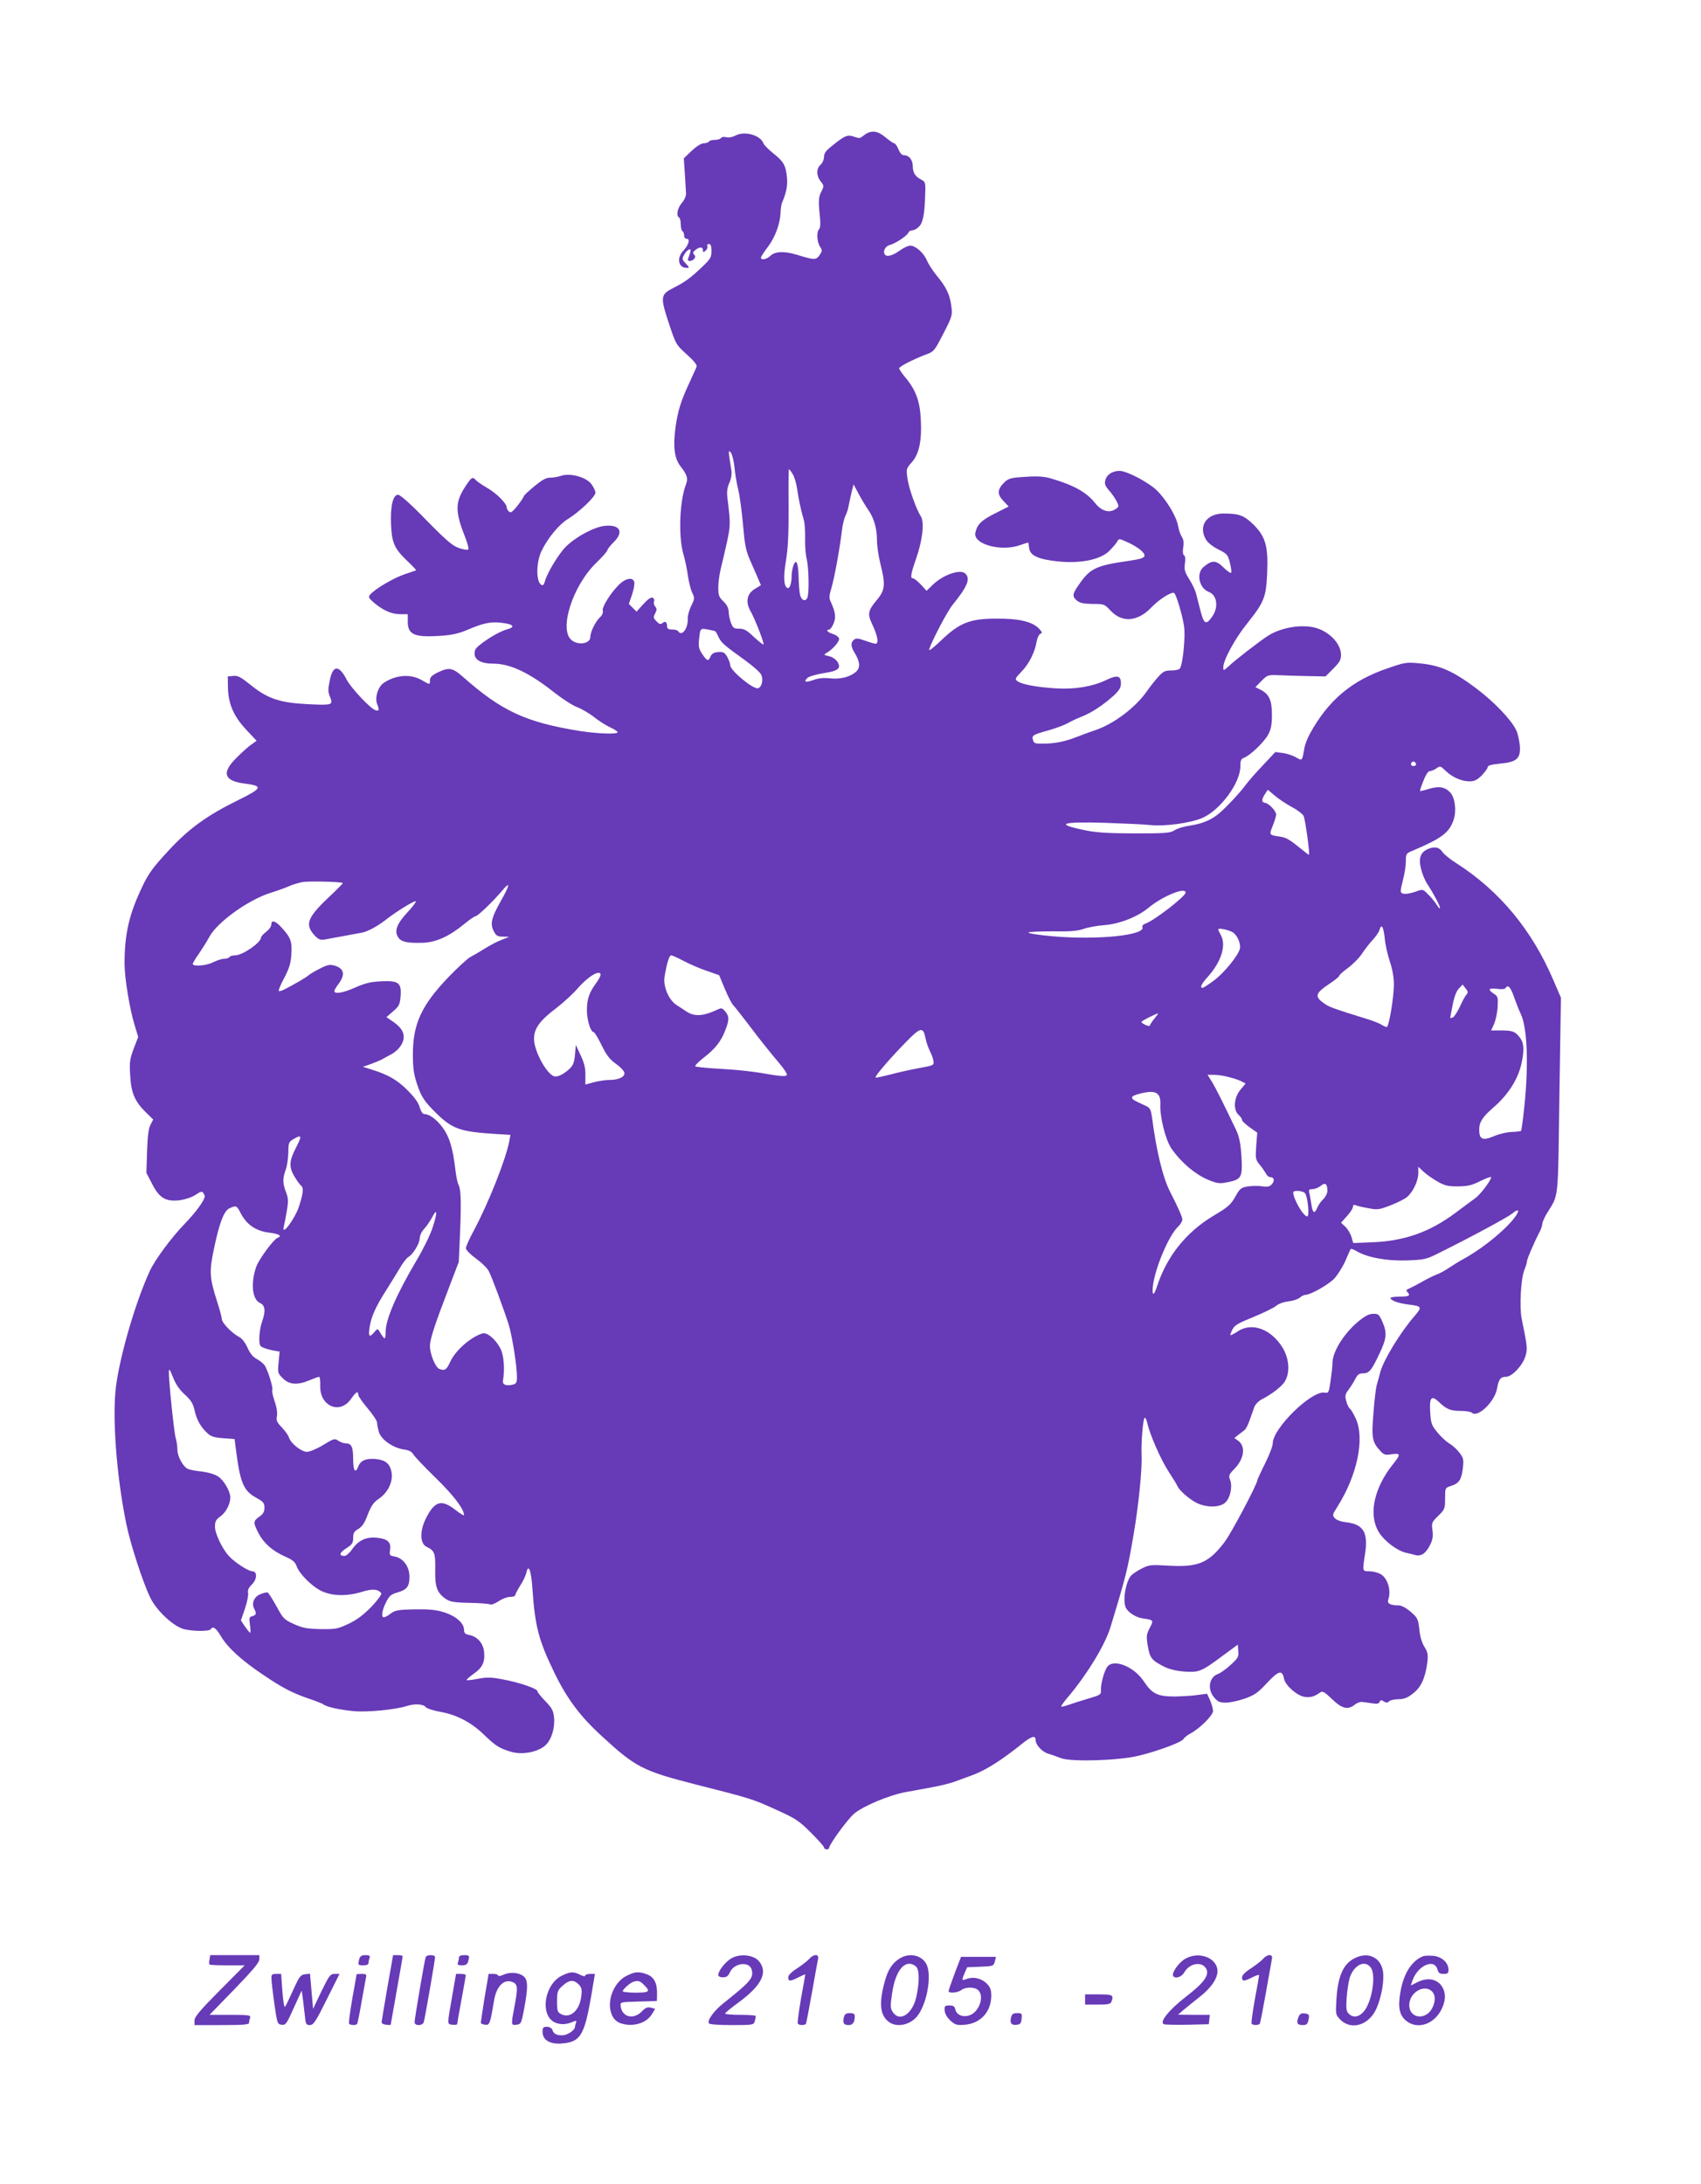
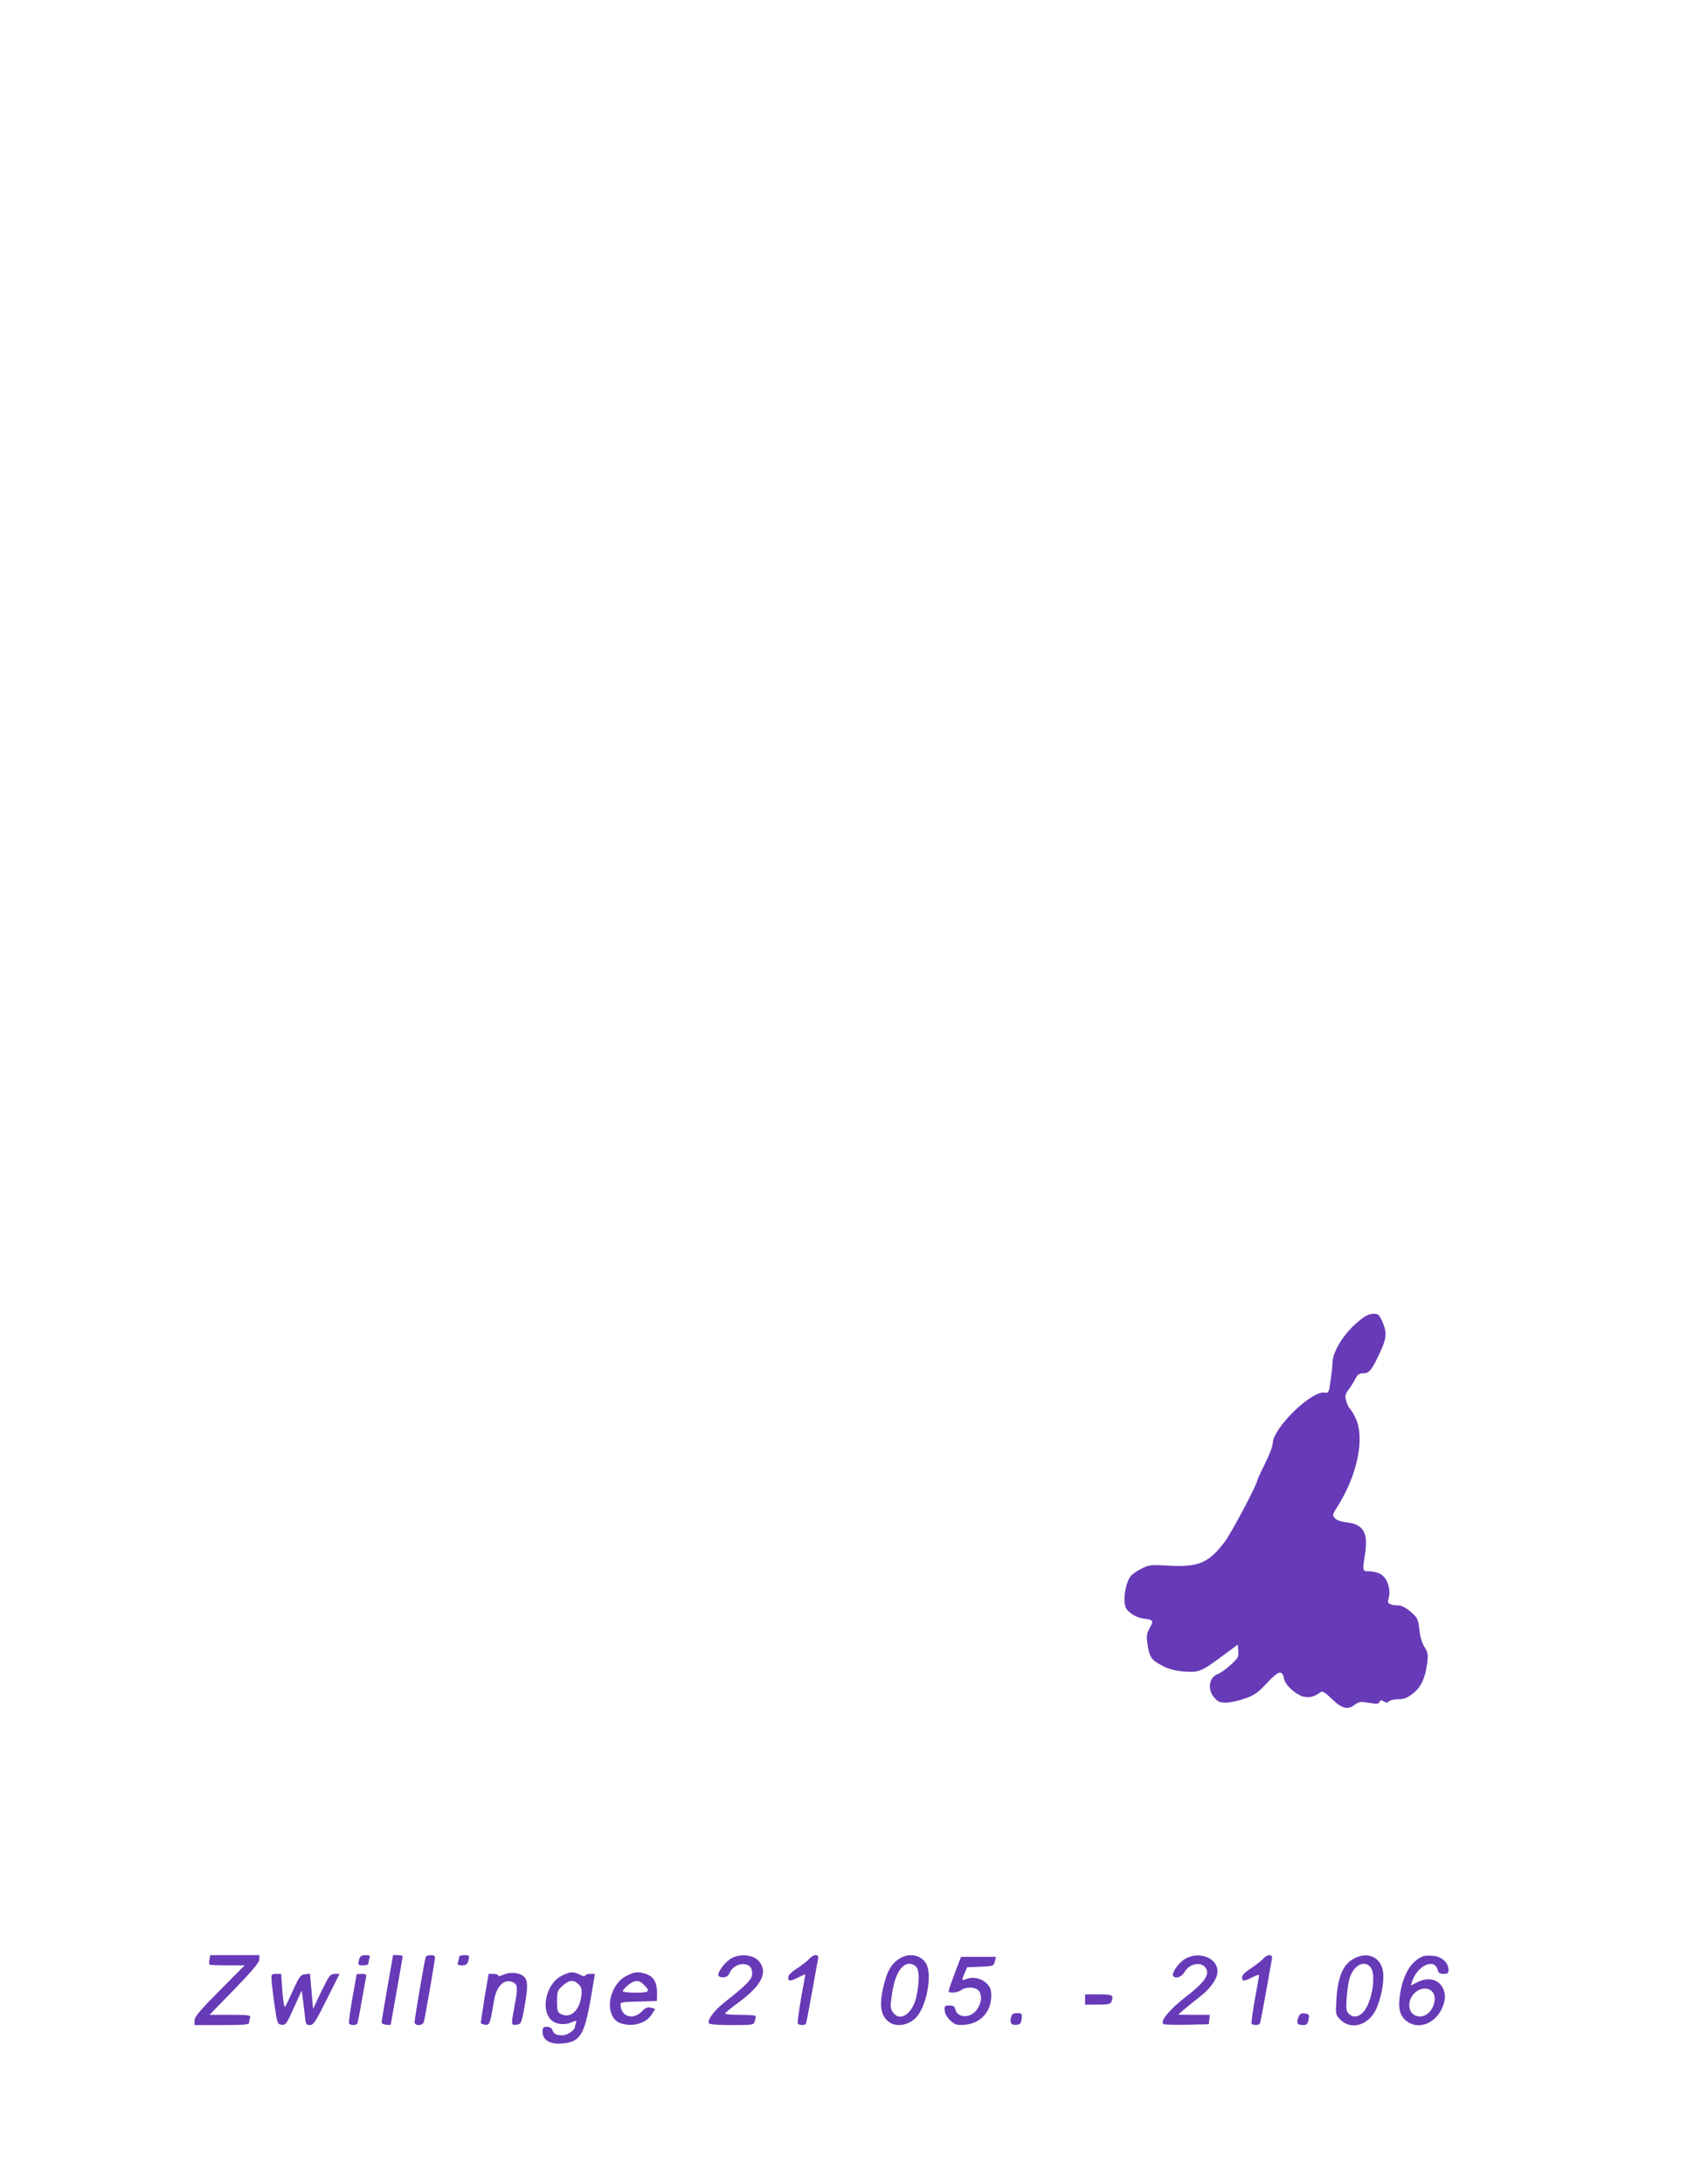
<svg xmlns="http://www.w3.org/2000/svg" version="1.0" width="997pt" height="1280pt" viewBox="0 0 997 1280" preserveAspectRatio="xMidYMid meet">
  <g transform="translate(0,1280) scale(0.1,-0.1)" fill="#673ab7" stroke="none">
-     <path d="M5090 12023 c-8 -3 -23 -13 -33 -21 -15 -13 -23 -14 -52 -3 -38 13 -52 8 -132 -57 -32 -25 -43 -40 -43 -61 0 -15 -9 -36 -20 -46 -26 -23 -26 -65 0 -98 20 -25 20 -28 5 -58 -18 -33 -19 -59 -9 -153 4 -37 2 -62 -5 -69 -16 -16 -13 -74 5 -102 14 -22 14 -26 -2 -50 -20 -30 -31 -30 -134 2 -74 22 -126 20 -154 -6 -23 -22 -56 -28 -56 -11 0 5 18 33 40 62 43 56 73 137 75 203 1 22 5 47 8 55 25 57 34 102 30 146 -7 74 -19 96 -78 143 -30 24 -57 51 -60 60 -16 48 -110 75 -163 47 -19 -10 -42 -14 -56 -10 -13 3 -27 1 -30 -5 -4 -6 -20 -11 -36 -11 -16 0 -32 -4 -35 -10 -3 -5 -17 -10 -30 -10 -15 0 -42 -17 -71 -44 l-46 -44 6 -89 c3 -48 6 -100 7 -115 1 -16 -8 -39 -25 -58 -26 -32 -34 -74 -16 -85 6 -3 10 -21 10 -40 0 -19 5 -37 10 -40 6 -3 10 -15 10 -26 0 -11 7 -19 16 -19 21 0 10 -37 -22 -71 -39 -41 -28 -99 20 -99 18 0 18 2 -5 26 -22 23 -22 27 -9 51 8 15 21 28 29 31 13 4 11 -9 -6 -55 -7 -17 22 -17 36 0 8 10 7 17 -1 25 -9 9 -7 15 8 27 25 19 44 19 44 -1 0 -14 3 -14 15 -4 9 7 14 19 11 27 -3 7 1 13 9 13 11 0 15 -12 15 -42 0 -37 -6 -46 -54 -92 -68 -65 -101 -89 -166 -122 -79 -40 -81 -52 -31 -205 43 -129 43 -129 106 -186 42 -38 61 -61 58 -72 -3 -9 -23 -52 -43 -96 -49 -105 -67 -162 -81 -263 -15 -110 -6 -181 31 -227 37 -47 44 -70 31 -103 -38 -98 -46 -307 -15 -412 9 -30 21 -86 26 -125 6 -38 17 -84 26 -101 14 -29 14 -34 -7 -76 -12 -25 -21 -58 -20 -74 3 -57 -35 -108 -56 -74 -3 6 -19 10 -36 10 -21 0 -29 5 -29 18 0 26 -11 34 -27 20 -11 -9 -19 -7 -35 10 -19 19 -20 24 -8 46 10 21 11 28 0 41 -7 8 -10 22 -6 30 3 9 -1 18 -9 22 -10 3 -30 -11 -54 -38 l-40 -44 -22 22 -23 23 18 53 c10 30 16 62 14 73 -5 30 -42 28 -80 -4 -50 -44 -111 -138 -105 -161 3 -12 -3 -27 -15 -38 -27 -24 -58 -87 -58 -117 0 -39 -70 -51 -110 -18 -76 62 7 320 145 453 36 35 65 68 65 74 0 6 16 26 35 45 63 61 41 106 -48 98 -63 -6 -170 -63 -231 -123 -40 -40 -111 -156 -122 -202 -4 -13 -9 -23 -13 -23 -38 0 -43 122 -8 198 35 75 103 158 156 190 68 42 161 131 161 154 0 10 -11 34 -25 52 -31 40 -124 65 -176 47 -18 -6 -47 -11 -65 -11 -24 0 -47 -13 -93 -51 -34 -28 -61 -54 -61 -58 0 -4 -16 -29 -36 -54 -29 -37 -40 -45 -50 -36 -8 6 -14 17 -14 25 0 23 -62 85 -116 115 -29 17 -58 37 -64 44 -20 23 -27 19 -66 -42 -57 -89 -56 -144 2 -291 14 -34 22 -67 19 -72 -3 -5 -26 -2 -53 7 -39 13 -72 41 -193 164 -93 96 -153 149 -166 149 -30 0 -46 -69 -41 -177 5 -106 20 -139 95 -211 31 -29 54 -54 52 -55 -2 -1 -34 -12 -70 -24 -64 -22 -173 -86 -200 -119 -11 -14 -8 -20 21 -45 55 -47 105 -69 155 -69 l45 0 0 -44 c0 -76 39 -93 191 -83 63 4 105 13 151 32 97 42 143 52 203 45 76 -8 90 -25 34 -40 -55 -15 -176 -94 -184 -120 -16 -50 23 -80 106 -80 100 0 211 -53 359 -170 47 -37 106 -75 133 -85 26 -10 71 -36 100 -59 29 -23 72 -50 95 -60 23 -11 42 -23 42 -28 0 -13 -116 -9 -220 7 -318 51 -460 117 -687 318 -61 54 -82 57 -148 25 -34 -17 -45 -28 -45 -45 0 -28 1 -28 -51 2 -64 36 -151 29 -220 -18 -33 -22 -53 -85 -39 -122 14 -37 13 -44 -9 -38 -28 7 -144 131 -169 179 -45 88 -81 87 -99 -4 -11 -53 -11 -68 2 -98 19 -47 13 -49 -140 -41 -155 8 -229 33 -327 113 -56 45 -74 55 -101 52 l-32 -3 1 -65 c2 -95 33 -168 107 -247 l61 -65 -29 -21 c-17 -11 -56 -46 -87 -77 -93 -91 -76 -139 54 -154 100 -13 94 -27 -44 -95 -187 -92 -292 -168 -415 -302 -86 -93 -113 -130 -148 -204 -78 -162 -105 -279 -105 -453 0 -84 30 -268 60 -364 l20 -66 -26 -68 c-23 -61 -26 -80 -21 -156 5 -103 27 -154 91 -217 l44 -43 -16 -31 c-12 -23 -17 -69 -20 -157 l-4 -125 34 -65 c42 -83 80 -105 163 -95 33 5 70 17 92 32 28 19 38 22 44 11 5 -7 9 -16 9 -20 0 -22 -51 -93 -119 -163 -77 -80 -172 -208 -203 -275 -82 -178 -173 -487 -198 -675 -23 -178 2 -522 60 -806 24 -118 95 -338 140 -432 34 -72 125 -160 188 -183 44 -16 158 -18 167 -4 13 21 31 8 60 -41 40 -67 118 -139 249 -227 114 -77 172 -107 276 -142 36 -12 70 -26 75 -30 18 -15 95 -32 180 -40 80 -7 243 9 309 30 44 15 97 12 110 -5 7 -9 43 -21 87 -29 97 -17 184 -63 260 -138 64 -62 90 -78 161 -98 65 -17 156 2 197 42 35 34 55 103 48 164 -4 38 -13 54 -51 93 -25 26 -46 52 -46 58 0 15 -105 51 -201 69 -68 13 -93 14 -146 4 -35 -7 -66 -10 -68 -8 -3 2 16 19 40 36 53 37 69 70 62 132 -6 50 -39 87 -88 97 -22 4 -29 11 -29 28 0 40 -44 80 -112 103 -50 16 -86 20 -175 19 -98 -2 -115 -5 -142 -24 -16 -13 -35 -23 -41 -23 -17 0 -11 42 13 89 19 38 29 46 67 57 55 16 70 35 70 92 0 59 -36 108 -84 118 -32 5 -34 8 -30 37 8 46 -12 66 -72 73 -65 8 -112 -13 -150 -67 -14 -21 -35 -39 -45 -39 -34 0 -30 19 11 45 34 22 40 30 40 61 0 28 6 38 30 52 22 13 37 34 55 83 21 53 34 73 67 95 53 37 82 99 73 154 -9 50 -34 72 -93 78 -57 5 -89 -9 -102 -44 -17 -44 -30 -26 -30 44 0 72 -10 92 -45 92 -11 0 -30 7 -42 15 -21 15 -27 13 -89 -25 -36 -22 -79 -40 -95 -40 -32 0 -94 49 -105 83 -3 12 -22 39 -41 59 -30 31 -35 42 -30 67 4 18 -1 52 -13 87 -11 31 -17 61 -14 66 6 9 -18 93 -40 137 -6 13 -27 32 -47 43 -25 13 -42 32 -58 68 -15 32 -33 56 -52 65 -41 22 -99 82 -99 104 0 10 -13 58 -29 107 -43 136 -45 171 -17 304 32 153 59 224 92 238 36 17 42 15 60 -20 38 -77 92 -114 178 -124 54 -7 71 -19 42 -30 -23 -9 -109 -126 -124 -169 -34 -98 -24 -192 23 -213 30 -14 33 -48 10 -112 -8 -23 -15 -65 -15 -92 0 -44 3 -50 28 -59 15 -6 41 -13 59 -16 l32 -5 -6 -64 c-6 -60 -5 -64 25 -93 37 -38 87 -41 157 -11 26 11 51 20 55 20 5 0 8 -24 7 -52 -4 -121 116 -172 181 -77 29 41 42 48 42 24 0 -9 25 -45 55 -80 30 -36 55 -73 55 -83 0 -9 5 -34 10 -54 13 -45 81 -94 146 -104 31 -4 48 -13 56 -28 6 -11 64 -73 129 -136 105 -102 169 -185 169 -221 0 -5 -23 9 -51 31 -82 64 -122 52 -174 -53 -36 -74 -33 -146 6 -164 46 -22 52 -37 50 -133 -2 -101 10 -135 59 -170 27 -19 47 -23 138 -25 59 -1 114 -5 123 -9 9 -4 30 4 53 19 20 14 50 25 66 25 17 0 30 4 30 10 0 5 13 30 29 56 17 25 33 60 36 76 13 56 29 12 36 -99 15 -217 37 -300 129 -489 73 -150 149 -253 276 -369 199 -184 241 -205 549 -284 328 -83 337 -86 475 -149 113 -51 133 -64 203 -134 42 -42 77 -81 77 -87 0 -6 7 -11 15 -11 8 0 15 4 15 9 0 19 105 164 145 199 50 44 206 110 305 128 36 6 104 19 153 28 48 9 106 23 130 32 23 8 66 24 96 35 83 29 177 88 299 186 57 46 82 54 82 24 0 -28 37 -69 73 -80 18 -5 52 -17 77 -27 62 -22 337 -14 455 15 112 27 256 81 262 98 3 7 22 22 42 33 54 29 131 106 131 131 0 12 -8 40 -17 62 l-18 39 -55 -7 c-30 -5 -91 -8 -135 -9 -100 0 -132 15 -181 89 -59 89 -182 136 -216 82 -18 -28 -38 -104 -35 -136 2 -23 -5 -27 -73 -47 -41 -12 -94 -29 -117 -37 -24 -9 -43 -13 -43 -9 0 5 22 35 50 67 108 130 207 295 238 395 94 309 101 338 137 550 28 163 50 377 46 460 -3 79 9 220 19 220 5 0 11 -15 15 -33 14 -64 79 -213 124 -282 25 -38 49 -77 52 -85 11 -27 72 -79 114 -100 59 -28 135 -27 167 3 29 27 43 93 28 133 -10 24 -7 31 25 64 58 59 68 133 21 166 l-21 15 25 20 c14 10 30 23 36 28 7 6 20 31 29 58 9 26 22 61 27 76 6 15 25 35 42 44 61 31 118 75 137 106 31 52 26 131 -13 197 -68 111 -182 152 -265 95 -20 -13 -39 -23 -41 -21 -2 2 3 17 12 34 12 24 35 37 122 72 58 24 118 53 133 65 15 13 45 24 74 27 26 3 56 13 66 22 10 9 24 16 32 16 30 0 136 60 170 96 20 22 49 68 65 104 15 36 29 67 31 69 2 3 17 -3 33 -12 64 -38 178 -59 295 -55 105 4 115 6 190 44 195 97 402 209 429 231 34 29 45 23 22 -12 -48 -72 -192 -192 -311 -256 -22 -12 -59 -35 -83 -51 -23 -16 -57 -34 -75 -40 -17 -7 -54 -25 -82 -41 -27 -16 -61 -33 -74 -39 -18 -7 -21 -12 -13 -20 22 -22 12 -28 -43 -28 -30 0 -55 -4 -55 -8 0 -14 45 -31 102 -38 83 -10 85 -14 39 -68 -82 -94 -180 -255 -200 -326 -7 -25 -16 -61 -22 -80 -5 -19 -14 -93 -19 -165 -12 -142 -7 -168 39 -218 23 -25 30 -27 68 -21 53 8 54 -1 8 -58 -108 -135 -143 -285 -90 -387 29 -57 114 -123 172 -134 10 -2 30 -7 45 -11 36 -11 64 7 89 56 16 32 20 52 15 88 -6 44 -4 48 34 85 38 37 40 42 40 101 0 62 0 63 34 74 48 15 62 37 70 103 6 52 4 61 -20 92 -14 19 -40 43 -58 53 -18 11 -50 40 -71 66 -34 41 -38 53 -42 114 -6 91 6 106 49 66 47 -45 69 -54 130 -54 30 0 59 -5 64 -10 34 -34 136 64 149 143 9 52 20 67 53 67 34 0 98 68 113 121 13 42 11 58 -22 219 -14 68 -5 237 16 287 8 19 15 42 15 50 0 13 40 107 76 176 8 16 14 36 14 45 1 9 12 35 25 57 73 120 66 57 75 694 l9 573 -44 102 c-125 294 -316 524 -567 685 -37 23 -73 53 -82 65 -19 30 -46 36 -85 20 -45 -19 -58 -53 -42 -117 7 -29 23 -68 36 -87 41 -64 75 -128 75 -142 0 -7 -8 1 -18 17 -11 17 -33 45 -51 62 -31 32 -32 32 -72 17 -57 -19 -89 -18 -89 4 0 9 7 42 15 72 8 30 15 76 15 101 0 45 1 47 43 64 169 72 212 105 237 180 18 53 8 130 -20 160 -31 33 -66 38 -125 21 -27 -9 -50 -14 -52 -12 -1 1 7 28 20 59 13 35 28 57 37 57 9 0 26 7 39 16 22 16 24 15 54 -14 39 -38 94 -62 141 -62 27 0 44 8 71 35 19 20 35 42 35 49 0 9 22 15 72 20 99 9 122 30 116 106 -3 30 -12 71 -21 90 -30 62 -130 167 -237 247 -131 98 -207 132 -322 144 -83 8 -90 8 -188 -26 -216 -72 -354 -188 -463 -387 -14 -26 -29 -64 -32 -85 -13 -75 -12 -74 -49 -52 -18 10 -52 22 -77 25 l-44 6 -75 -80 c-41 -43 -87 -96 -102 -117 -31 -42 -111 -128 -153 -163 -46 -39 -101 -61 -169 -71 -35 -5 -77 -17 -92 -28 -25 -16 -51 -18 -234 -18 -154 0 -226 5 -288 18 -183 37 -145 52 116 44 108 -4 228 -9 265 -13 87 -9 236 12 305 42 105 46 222 205 222 302 0 35 4 44 23 51 37 15 116 91 140 135 17 32 22 58 22 118 0 85 -17 121 -70 147 l-27 13 36 37 c36 36 37 36 109 33 39 -2 116 -4 169 -5 l97 -2 45 45 c37 37 46 52 46 81 0 65 -67 136 -149 159 -81 22 -200 3 -278 -46 -43 -27 -194 -143 -230 -178 -32 -29 -33 -29 -33 -7 0 42 69 169 141 258 98 123 110 152 116 292 7 158 -9 216 -81 287 -55 53 -83 64 -174 64 -100 0 -150 -73 -104 -152 10 -18 40 -42 72 -58 52 -26 57 -31 69 -80 7 -28 10 -54 7 -57 -4 -4 -24 10 -45 31 -44 43 -66 44 -114 5 -48 -37 -30 -127 29 -149 47 -18 57 -88 21 -141 -37 -55 -50 -49 -70 28 -9 37 -22 85 -27 105 -5 20 -24 59 -41 85 -25 41 -29 54 -24 90 4 26 2 44 -5 48 -7 5 -9 21 -5 46 5 28 2 47 -8 62 -8 12 -18 41 -22 64 -8 52 -66 150 -123 207 -47 47 -177 116 -220 116 -41 0 -75 -22 -83 -53 -6 -23 -2 -34 20 -60 16 -18 36 -46 45 -64 16 -32 16 -33 -7 -48 -37 -24 -82 -10 -119 37 -50 63 -125 105 -263 145 -36 10 -76 13 -145 8 -84 -5 -98 -9 -122 -31 -43 -42 -45 -71 -7 -110 l31 -33 -79 -40 c-80 -40 -104 -63 -116 -112 -17 -68 148 -115 263 -74 23 8 44 15 46 15 1 0 4 -15 6 -32 4 -44 53 -67 171 -79 131 -13 244 10 297 60 20 20 42 45 47 55 11 20 12 20 54 1 63 -27 111 -64 107 -83 -2 -13 -24 -19 -88 -29 -191 -27 -228 -43 -290 -131 -46 -64 -48 -77 -17 -103 17 -14 39 -18 91 -19 67 0 70 -1 105 -39 68 -73 159 -66 241 20 45 47 117 92 132 83 12 -8 49 -132 58 -195 9 -61 -7 -220 -24 -247 -4 -7 -27 -12 -50 -12 -38 0 -48 -5 -78 -38 -19 -21 -48 -58 -66 -84 -64 -92 -190 -189 -297 -226 -33 -11 -85 -30 -115 -42 -66 -26 -127 -39 -197 -39 -44 -1 -53 2 -58 20 -9 28 -3 32 90 58 44 12 96 32 115 43 19 11 57 29 84 39 57 23 124 68 184 122 33 31 42 47 42 72 0 45 -22 50 -84 20 -81 -39 -186 -57 -296 -50 -112 7 -201 23 -226 42 -17 12 -15 16 23 56 44 45 79 114 89 177 4 21 13 41 22 45 12 5 11 10 -9 31 -38 40 -118 59 -249 58 -155 0 -217 -25 -325 -129 -46 -44 -73 -64 -69 -51 16 50 107 224 137 260 88 109 106 153 75 184 -28 28 -129 -6 -190 -65 l-37 -36 -34 37 c-19 20 -39 36 -46 36 -17 0 -13 25 19 117 37 105 49 212 28 245 -28 44 -70 162 -79 222 -8 58 -7 60 25 96 43 48 60 127 53 252 -5 107 -30 174 -91 246 -20 24 -36 48 -36 53 0 10 79 51 152 79 53 19 54 21 107 124 52 101 54 107 47 161 -8 67 -30 113 -86 180 -23 28 -48 67 -57 88 -18 44 -66 87 -97 87 -13 0 -42 -13 -64 -30 -43 -30 -76 -38 -87 -20 -11 19 5 48 31 54 33 9 101 54 108 72 3 8 14 14 24 14 10 0 28 10 40 23 23 25 32 76 35 197 2 59 0 65 -23 77 -35 17 -50 41 -50 79 0 37 -22 64 -51 64 -12 0 -24 12 -33 35 -8 19 -19 35 -25 35 -5 0 -28 16 -51 35 -40 33 -66 40 -100 28z m-785 -1961 c3 -37 13 -96 22 -132 9 -36 21 -128 28 -205 10 -118 16 -151 42 -210 17 -38 38 -87 47 -108 l16 -37 -34 -21 c-48 -28 -58 -77 -27 -131 26 -45 82 -190 76 -196 -2 -2 -27 18 -56 44 -41 40 -58 49 -87 49 -31 0 -36 4 -48 35 -7 19 -13 49 -13 66 -1 20 -11 40 -31 59 -26 25 -30 36 -30 82 0 29 7 79 15 111 8 31 24 101 36 155 21 97 21 109 3 255 -5 40 -2 62 11 92 11 24 15 51 12 72 -19 118 -19 124 -3 105 8 -11 17 -49 21 -85z m340 -39 c10 -14 21 -51 26 -82 9 -62 25 -139 40 -188 6 -18 9 -67 8 -110 -1 -43 3 -98 10 -123 11 -49 14 -181 5 -218 -9 -32 -37 -24 -45 13 -4 17 -7 62 -8 100 -2 84 -14 114 -30 72 -6 -16 -11 -43 -11 -60 0 -45 -11 -78 -23 -74 -23 7 -27 63 -10 162 12 74 16 157 15 318 -1 119 0 217 2 217 2 0 12 -12 21 -27z m443 -210 c34 -48 52 -109 52 -177 0 -33 9 -96 20 -140 31 -122 28 -155 -20 -212 -54 -65 -57 -82 -25 -149 31 -67 37 -111 15 -108 -8 1 -36 9 -63 19 -38 13 -50 14 -62 4 -20 -17 -19 -39 4 -76 32 -53 35 -87 9 -111 -35 -31 -93 -46 -153 -39 -36 4 -67 1 -95 -9 -48 -17 -62 -13 -38 11 8 8 50 21 93 28 90 13 108 29 82 69 -9 13 -30 27 -49 31 -31 7 -32 8 -13 19 38 23 76 67 73 84 -2 10 -18 21 -36 27 -30 8 -45 26 -21 26 5 0 17 16 25 36 15 36 11 67 -19 132 -8 16 -6 36 6 75 17 55 51 242 62 340 4 32 13 70 21 85 8 15 16 43 19 62 4 19 11 54 17 78 l11 43 31 -58 c17 -32 42 -73 54 -90z m-894 -714 c2 -2 11 -18 19 -36 18 -33 26 -41 155 -134 46 -33 88 -71 94 -84 13 -29 4 -71 -18 -79 -26 -10 -164 103 -164 135 0 10 -8 31 -17 48 -16 27 -23 31 -53 29 -25 -2 -38 -9 -45 -25 -13 -31 -20 -29 -48 12 -20 29 -24 45 -20 83 7 71 7 70 53 62 22 -4 42 -9 44 -11z m4106 -780 c0 -5 -7 -9 -15 -9 -15 0 -20 12 -9 23 8 8 24 -1 24 -14z m-729 -249 c33 -17 65 -42 70 -53 10 -23 38 -227 31 -227 -3 0 -19 12 -38 28 -75 61 -95 73 -131 78 -66 10 -65 9 -43 64 11 28 20 57 20 65 0 21 -42 66 -65 69 -22 4 -22 19 1 54 l15 23 40 -34 c22 -19 67 -49 100 -67z m-5562 -446 c2 -2 -37 -41 -87 -88 -122 -116 -136 -157 -77 -220 22 -23 32 -27 58 -23 95 17 204 38 222 41 32 7 87 37 130 70 64 51 175 119 182 113 3 -4 -19 -33 -50 -66 -62 -67 -77 -109 -53 -145 17 -27 53 -35 146 -32 77 3 154 38 241 110 31 25 61 46 67 46 12 0 101 85 155 149 50 60 47 36 -9 -63 -54 -96 -62 -131 -40 -174 14 -27 22 -32 54 -32 l37 -1 -45 -18 c-25 -9 -70 -33 -100 -52 -30 -19 -68 -41 -84 -49 -15 -8 -74 -62 -130 -120 -156 -164 -206 -272 -206 -452 0 -76 5 -114 24 -171 25 -76 43 -103 113 -172 95 -93 141 -109 351 -122 l84 -5 -7 -37 c-20 -107 -123 -366 -210 -528 -25 -46 -45 -91 -44 -100 0 -10 27 -37 59 -60 32 -23 66 -56 75 -74 17 -32 83 -209 116 -311 20 -63 49 -243 49 -307 0 -35 -4 -42 -24 -47 -38 -9 -61 -1 -58 21 12 72 5 152 -15 191 -29 55 -79 97 -106 88 -69 -22 -157 -99 -188 -166 -22 -48 -32 -54 -64 -42 -23 9 -55 87 -55 134 0 41 29 128 114 349 l55 144 7 156 c8 195 6 268 -8 295 -6 11 -15 52 -19 91 -15 126 -35 192 -74 245 -36 49 -78 80 -109 80 -9 0 -19 16 -26 39 -7 27 -30 59 -70 99 -60 61 -114 92 -209 122 l-54 17 49 17 c27 10 56 22 64 27 8 5 32 18 53 29 49 27 80 75 72 115 -5 29 -26 54 -75 86 l-25 17 39 34 c35 30 40 40 44 89 6 79 -12 92 -115 87 -60 -3 -94 -11 -150 -36 -72 -32 -123 -41 -123 -21 0 6 11 25 25 43 40 53 32 90 -24 106 -28 8 -42 5 -85 -17 -28 -14 -59 -32 -68 -40 -15 -14 -87 -55 -146 -85 -12 -6 -25 -9 -28 -6 -3 3 12 39 33 78 30 58 38 86 41 140 4 73 -4 96 -62 158 -34 36 -56 41 -56 12 0 -11 -13 -29 -30 -42 -16 -12 -30 -27 -30 -33 0 -30 -109 -105 -152 -105 -15 0 -30 -4 -33 -10 -3 -5 -17 -10 -31 -10 -14 0 -42 -9 -64 -20 -41 -21 -120 -27 -120 -10 0 5 15 31 34 57 18 27 48 73 65 105 48 85 226 213 355 254 39 12 89 30 111 40 22 10 58 20 80 24 36 6 225 2 234 -6z m4940 -56 c-1 -23 -188 -167 -236 -182 -12 -4 -20 -13 -17 -20 19 -48 -261 -77 -526 -54 -80 7 -144 17 -142 22 1 4 64 7 140 7 104 -2 148 2 182 14 25 9 79 19 120 22 90 7 194 47 259 100 85 71 222 126 220 91z m1167 -265 c3 -38 17 -99 30 -138 15 -45 24 -93 24 -134 0 -76 -29 -251 -42 -251 -5 0 -19 6 -31 14 -12 8 -51 23 -87 34 -181 56 -216 68 -244 87 -64 44 -60 61 31 122 29 19 53 39 53 44 0 5 23 25 50 45 28 20 65 57 82 83 17 25 45 62 63 81 18 19 36 45 40 58 12 40 23 23 31 -45z m-890 32 c27 -17 48 -68 41 -97 -11 -41 -94 -143 -153 -186 -31 -23 -60 -42 -65 -42 -18 0 -8 22 29 63 81 90 111 187 77 247 -8 14 -14 28 -15 32 0 11 61 -2 86 -17z m-3222 -166 c32 -17 92 -44 134 -58 l77 -27 33 -79 c18 -44 40 -86 48 -95 8 -8 58 -71 110 -140 52 -69 122 -156 155 -194 37 -44 56 -73 50 -79 -6 -6 -33 -5 -73 1 -124 22 -205 31 -331 38 -70 4 -130 10 -132 14 -3 4 20 27 49 50 67 51 103 97 127 161 24 62 24 81 0 110 -16 20 -22 22 -42 13 -86 -41 -138 -44 -184 -14 -16 11 -44 29 -61 40 -44 29 -78 108 -69 164 13 79 27 126 39 126 7 0 38 -14 70 -31z m-484 -83 c0 -7 -11 -28 -25 -47 -42 -57 -55 -96 -55 -160 0 -58 22 -129 40 -129 5 0 25 -34 46 -76 29 -60 48 -84 86 -111 29 -21 48 -43 48 -54 0 -23 -36 -39 -88 -39 -21 0 -61 -6 -90 -13 l-51 -14 0 56 c1 42 -7 71 -28 116 l-28 60 -5 -58 c-4 -44 -11 -62 -31 -81 -31 -29 -62 -46 -84 -46 -43 0 -125 145 -125 221 0 60 33 107 133 182 41 32 98 84 125 116 60 69 132 111 132 77z m5075 -116 c-7 -8 -25 -40 -39 -72 -15 -31 -33 -59 -41 -62 -8 -3 -15 -4 -15 -3 0 1 6 35 14 75 9 48 22 82 36 97 l23 24 17 -22 c15 -18 16 -25 5 -37z m281 -19 c12 -34 29 -77 38 -95 38 -80 46 -298 21 -537 -8 -78 -17 -145 -20 -148 -3 -2 -27 -5 -53 -6 -26 0 -73 -11 -104 -24 -68 -29 -88 -20 -88 38 0 44 20 75 85 131 82 71 140 160 161 249 18 76 17 122 -2 151 -29 42 -45 50 -111 50 l-63 0 17 38 c9 20 19 65 21 99 3 57 2 63 -22 78 -38 25 -32 35 18 29 28 -4 46 -2 51 5 13 23 30 4 51 -58z m-2110 -122 c-14 -17 -26 -35 -26 -40 0 -5 -11 -3 -25 3 -14 6 -25 14 -25 18 0 6 84 48 98 50 2 0 -8 -14 -22 -31z m-1341 -116 c4 -21 15 -53 25 -73 10 -19 20 -46 21 -60 4 -24 1 -25 -86 -41 -49 -9 -126 -26 -169 -38 -44 -11 -81 -19 -84 -17 -6 7 78 105 175 205 90 92 104 95 118 24z m1780 -227 c28 -7 61 -18 73 -25 l23 -12 -31 -37 c-38 -46 -43 -118 -10 -147 11 -10 20 -23 20 -30 0 -6 20 -25 45 -43 l44 -31 -6 -78 c-5 -73 -4 -80 19 -108 14 -17 30 -40 37 -52 6 -13 18 -23 26 -23 23 0 28 -20 10 -41 -14 -15 -26 -17 -56 -13 -21 4 -58 3 -83 0 -42 -7 -48 -11 -76 -61 -26 -46 -43 -61 -124 -109 -163 -97 -277 -239 -335 -418 -18 -55 -29 -55 -24 0 11 105 93 300 148 352 14 13 25 32 25 42 0 15 -25 71 -71 161 -42 80 -81 239 -106 432 -7 51 -12 61 -35 72 -16 7 -40 19 -55 26 -41 19 -37 32 12 45 98 26 130 10 126 -64 -3 -71 31 -207 65 -256 58 -84 146 -157 224 -187 49 -19 60 -20 113 -9 75 16 81 30 73 158 -5 70 -13 108 -30 145 -82 171 -119 245 -142 283 l-26 42 38 0 c22 0 62 -6 89 -14z m-5445 -355 c0 -5 -11 -31 -25 -58 -40 -76 -42 -113 -11 -166 15 -25 33 -51 41 -57 16 -13 12 -45 -12 -120 -24 -75 -108 -186 -89 -117 3 12 11 52 17 89 10 58 9 74 -5 111 -20 52 -20 80 -1 132 8 22 14 67 15 100 0 55 3 62 28 77 32 19 42 21 42 9z m6665 -256 c43 -25 61 -29 121 -29 58 1 81 6 132 32 34 17 62 26 62 22 0 -18 -63 -102 -93 -123 -17 -12 -69 -51 -116 -86 -154 -115 -304 -167 -498 -173 l-101 -4 -11 36 c-6 20 -22 47 -36 60 l-25 23 35 39 c19 21 35 45 35 54 0 11 5 14 18 9 9 -4 42 -12 73 -17 51 -10 62 -9 127 16 39 15 83 37 97 48 35 28 68 95 68 141 l0 38 31 -29 c17 -16 54 -42 81 -57z m-645 -56 c0 -14 -11 -35 -24 -48 -14 -13 -30 -36 -36 -52 -16 -38 -27 -29 -35 29 -4 26 -9 55 -12 65 -3 13 2 17 20 17 14 0 35 9 48 19 27 22 39 13 39 -30z m-131 -13 c16 -19 27 -136 13 -136 -23 0 -82 103 -82 141 0 14 57 10 69 -5z m-5113 -200 c-13 -42 -56 -129 -94 -193 -120 -203 -182 -347 -182 -423 -1 -47 -4 -46 -36 6 -10 17 -12 17 -30 -4 -28 -34 -36 -27 -28 26 9 62 35 121 93 212 26 41 63 101 82 133 19 33 42 63 51 68 28 15 68 81 68 111 0 15 11 39 26 55 14 15 35 46 47 68 30 59 32 28 3 -59z m-1452 -981 c35 -32 47 -51 56 -90 12 -56 36 -99 75 -135 21 -20 40 -26 93 -30 l67 -5 7 -55 c25 -199 44 -247 118 -288 43 -24 50 -31 50 -59 0 -24 -7 -37 -30 -53 -37 -26 -37 -35 -4 -98 30 -58 82 -104 158 -137 41 -18 56 -31 64 -54 16 -46 91 -121 147 -147 63 -30 149 -31 235 -5 62 20 99 17 115 -9 3 -5 -22 -40 -57 -77 -45 -46 -83 -76 -133 -100 -66 -31 -76 -33 -165 -32 -80 2 -105 6 -156 29 -58 26 -64 32 -103 104 -23 41 -46 78 -51 81 -5 3 -24 -1 -43 -9 -38 -15 -54 -53 -37 -86 15 -28 12 -37 -11 -43 -18 -5 -20 -10 -14 -51 4 -25 5 -46 1 -46 -3 0 -16 16 -30 36 l-24 36 24 70 c13 39 21 80 18 92 -3 15 3 29 20 46 33 30 36 80 5 80 -23 0 -102 51 -137 89 -39 42 -82 132 -82 172 0 31 6 42 31 60 33 23 59 73 59 111 0 37 -38 102 -72 124 -20 13 -58 24 -98 29 -35 3 -72 11 -81 16 -27 14 -59 73 -59 110 0 19 -4 50 -10 69 -10 35 -40 325 -40 383 0 29 3 26 25 -28 16 -41 39 -73 69 -100z" />
    <path d="M7960 5053 c-84 -70 -150 -177 -150 -242 0 -17 -5 -63 -11 -104 -10 -69 -12 -74 -34 -70 -76 15 -305 -209 -305 -297 0 -15 -20 -68 -45 -118 -25 -50 -45 -94 -45 -97 0 -23 -152 -310 -192 -363 -94 -124 -154 -149 -330 -139 -102 6 -113 5 -156 -17 -26 -13 -54 -32 -63 -42 -31 -37 -49 -142 -31 -186 12 -28 60 -59 99 -64 66 -10 66 -10 42 -56 -20 -39 -21 -49 -11 -108 12 -70 23 -83 101 -122 28 -13 70 -23 116 -26 84 -5 97 0 223 94 l87 64 3 -38 c3 -33 -1 -41 -45 -81 -26 -24 -60 -48 -74 -53 -52 -18 -64 -89 -23 -137 22 -26 33 -31 69 -31 24 0 75 11 112 24 58 21 77 35 130 92 67 72 89 78 99 24 8 -39 73 -97 119 -106 35 -6 59 1 95 27 12 8 26 0 67 -40 59 -57 93 -65 134 -33 13 11 33 18 44 16 11 -1 37 -5 58 -8 28 -5 39 -2 43 8 5 12 10 13 25 3 14 -9 21 -9 31 1 6 6 31 12 54 12 33 0 53 8 85 33 48 36 73 91 85 183 5 45 3 59 -17 91 -15 24 -26 61 -30 103 -7 61 -10 67 -50 102 -25 22 -55 38 -69 38 -52 0 -71 11 -63 34 19 54 -4 129 -48 151 -15 8 -44 15 -64 15 -40 0 -40 -1 -24 102 19 125 -9 173 -109 185 -31 3 -58 13 -68 24 -15 17 -15 21 14 66 117 184 163 402 108 519 -13 28 -29 55 -35 58 -5 4 -15 23 -20 43 -9 31 -7 40 13 67 13 17 31 46 40 64 13 25 23 32 45 32 36 0 50 17 96 115 43 90 46 123 17 189 -19 42 -24 46 -54 45 -24 0 -48 -13 -88 -46z" />
    <path d="M1228 1315 c-3 -13 -3 -27 0 -30 3 -3 51 -5 106 -5 l100 0 -147 -148 c-116 -117 -147 -154 -147 -175 l0 -27 160 0 c131 0 160 3 160 14 0 8 3 21 6 30 5 14 -9 16 -116 16 l-122 0 146 150 c107 111 146 157 146 175 l0 25 -144 0 -144 0 -4 -25z" />
    <path d="M2106 1318 c-9 -36 -8 -38 24 -38 19 0 30 5 30 14 0 8 3 21 6 30 5 12 -1 16 -24 16 -22 0 -31 -6 -36 -22z" />
    <path d="M2271 1153 c-18 -104 -33 -195 -34 -203 -1 -10 8 -16 26 -18 15 -2 27 -2 27 0 0 2 16 91 35 198 19 107 35 198 35 203 0 4 -13 7 -28 7 l-28 0 -33 -187z" />
    <path d="M2495 1328 c-7 -20 -65 -361 -65 -381 0 -23 47 -23 54 1 7 22 66 364 66 380 0 16 -49 16 -55 0z" />
    <path d="M2690 1326 c0 -8 -3 -21 -6 -30 -5 -12 1 -16 24 -16 22 0 31 6 36 23 9 35 8 37 -24 37 -19 0 -30 -5 -30 -14z" />
    <path d="M4290 1323 c-35 -18 -80 -74 -80 -99 0 -9 11 -14 28 -14 20 0 30 7 40 29 25 56 115 67 128 15 12 -48 -6 -69 -166 -196 -56 -45 -96 -100 -85 -118 4 -6 57 -10 134 -10 125 0 129 1 135 23 3 12 6 25 6 30 0 4 -40 7 -90 7 -49 0 -90 3 -90 8 0 4 37 34 82 67 134 99 171 176 115 241 -31 35 -106 44 -157 17z" />
    <path d="M4744 1319 c-10 -12 -43 -37 -71 -56 -35 -22 -53 -41 -53 -53 0 -25 11 -25 60 0 22 11 40 19 40 17 0 -2 -11 -65 -25 -141 -13 -77 -22 -143 -19 -147 6 -11 41 -12 48 -1 2 4 18 86 35 182 17 96 33 185 36 198 7 29 -25 30 -51 1z" />
    <path d="M5274 1321 c-43 -26 -69 -66 -87 -131 -36 -128 -30 -201 21 -240 41 -33 112 -24 158 21 65 63 102 260 60 323 -31 48 -98 60 -152 27z m92 -45 c23 -17 25 -86 5 -180 -22 -101 -98 -151 -138 -90 -15 23 -15 35 -5 105 20 142 77 209 138 165z" />
    <path d="M6946 1318 c-38 -22 -80 -83 -70 -100 12 -19 50 -7 66 22 31 54 104 65 128 20 20 -37 -14 -83 -118 -163 -100 -77 -159 -151 -130 -162 8 -3 70 -4 139 -3 l124 3 3 28 3 27 -93 0 -93 1 31 27 c18 15 62 51 99 80 73 58 111 121 99 166 -17 68 -115 97 -188 54z" />
    <path d="M7404 1319 c-10 -12 -43 -37 -71 -56 -35 -22 -53 -41 -53 -53 0 -25 11 -25 60 0 22 11 40 17 40 13 0 -5 -11 -68 -25 -142 -13 -74 -22 -138 -19 -143 7 -10 41 -10 48 0 3 5 19 87 36 183 17 96 33 184 35 197 7 29 -25 30 -51 1z" />
    <path d="M7940 1322 c-67 -33 -99 -106 -107 -244 -5 -87 -5 -87 25 -118 64 -63 169 -29 211 70 29 68 45 160 37 215 -13 82 -87 117 -166 77z m96 -57 c30 -46 5 -199 -42 -255 -29 -34 -64 -39 -89 -13 -14 14 -16 30 -12 92 3 42 11 93 17 115 24 79 92 112 126 61z" />
    <path d="M8340 1333 c-67 -27 -113 -101 -132 -210 -15 -88 -6 -135 33 -167 64 -54 162 -24 207 64 25 51 28 90 8 129 -27 51 -87 64 -149 32 l-38 -19 7 21 c28 94 132 143 150 71 5 -18 13 -24 35 -24 24 0 29 4 29 24 0 42 -39 77 -90 82 -25 2 -52 1 -60 -3z m58 -211 c16 -21 15 -57 -3 -92 -38 -74 -135 -62 -135 17 0 77 95 129 138 75z" />
    <path d="M5596 1234 c-20 -53 -36 -100 -36 -105 0 -14 53 -10 74 6 26 20 81 19 100 -1 36 -35 7 -123 -47 -145 -39 -16 -79 -2 -87 31 -5 20 -12 25 -35 25 -27 0 -30 -3 -28 -30 1 -19 14 -40 34 -59 28 -25 37 -28 85 -24 92 8 154 76 154 171 0 34 -6 50 -26 70 -31 31 -78 42 -117 28 -31 -12 -32 -11 -13 34 l15 34 77 3 c75 3 78 4 85 31 l7 27 -103 0 -102 0 -37 -96z" />
    <path d="M2953 1226 c-18 -8 -33 -11 -33 -6 0 6 -13 10 -28 10 l-28 0 -24 -140 c-12 -77 -22 -143 -22 -147 1 -5 12 -9 26 -11 26 -3 29 6 52 143 14 85 60 129 111 106 28 -13 29 -35 8 -144 -20 -107 -20 -109 12 -105 26 3 29 7 45 93 23 122 23 168 -1 189 -26 24 -80 29 -118 12z" />
    <path d="M3290 1218 c-93 -48 -125 -210 -51 -265 28 -20 71 -23 108 -8 32 13 34 13 29 -1 -3 -9 -6 -20 -6 -24 0 -20 -45 -50 -74 -50 -36 0 -50 8 -59 33 -4 10 -17 17 -32 17 -21 0 -25 -5 -25 -29 0 -48 42 -74 111 -69 109 8 133 45 172 266 l24 142 -28 0 c-16 0 -29 -5 -29 -10 0 -6 -13 -4 -30 5 -39 20 -58 19 -110 -7z m101 -49 c18 -18 21 -29 16 -70 -10 -84 -64 -132 -118 -105 -21 11 -24 18 -24 75 0 58 3 65 33 92 38 34 64 37 93 8z" />
    <path d="M3673 1219 c-70 -34 -114 -135 -93 -211 14 -49 42 -70 98 -76 61 -5 117 19 143 62 l19 31 -25 7 c-20 5 -32 0 -54 -23 -49 -49 -116 -32 -123 32 -3 24 -3 24 105 27 l107 3 1 27 c3 77 -15 114 -63 131 -45 16 -68 14 -115 -10z m102 -54 c39 -38 32 -45 -50 -45 -41 0 -75 4 -75 8 0 11 41 48 60 55 28 10 41 7 65 -18z" />
    <path d="M1591 1203 c0 -16 8 -82 17 -148 17 -117 18 -120 43 -123 24 -3 29 5 71 99 l46 101 6 -38 c3 -22 8 -67 12 -101 5 -58 8 -63 30 -63 21 0 34 19 99 150 l75 150 -28 0 c-26 0 -32 -8 -78 -102 l-49 -103 -9 103 -9 103 -29 -3 c-26 -3 -33 -12 -70 -93 -22 -49 -43 -94 -48 -98 -4 -5 -11 37 -15 92 l-7 101 -29 0 c-25 0 -29 -4 -28 -27z" />
    <path d="M2090 1227 c0 -2 -11 -65 -25 -141 -13 -77 -22 -143 -19 -147 6 -11 41 -12 48 -1 2 4 14 61 25 127 12 66 24 130 26 143 5 19 1 22 -25 22 -16 0 -30 -1 -30 -3z" />
-     <path d="M2650 1098 c-30 -172 -30 -162 3 -166 15 -2 27 0 27 5 0 4 11 69 25 143 14 74 25 138 25 143 0 4 -13 7 -29 7 l-28 0 -23 -132z" />
    <path d="M6360 1080 l0 -30 74 0 c58 0 75 3 80 16 15 40 9 44 -74 44 l-80 0 0 -30z" />
-     <path d="M4946 975 c-8 -33 -1 -45 29 -45 23 0 35 17 35 51 0 14 -7 19 -29 19 -23 0 -30 -6 -35 -25z" />
    <path d="M5926 974 c-9 -33 4 -47 35 -42 19 2 25 10 27 36 3 30 1 32 -26 32 -24 0 -31 -5 -36 -26z" />
    <path d="M7610 975 c-13 -33 -6 -45 26 -45 25 0 30 7 36 45 2 15 -3 21 -24 23 -22 3 -30 -2 -38 -23z" />
  </g>
</svg>